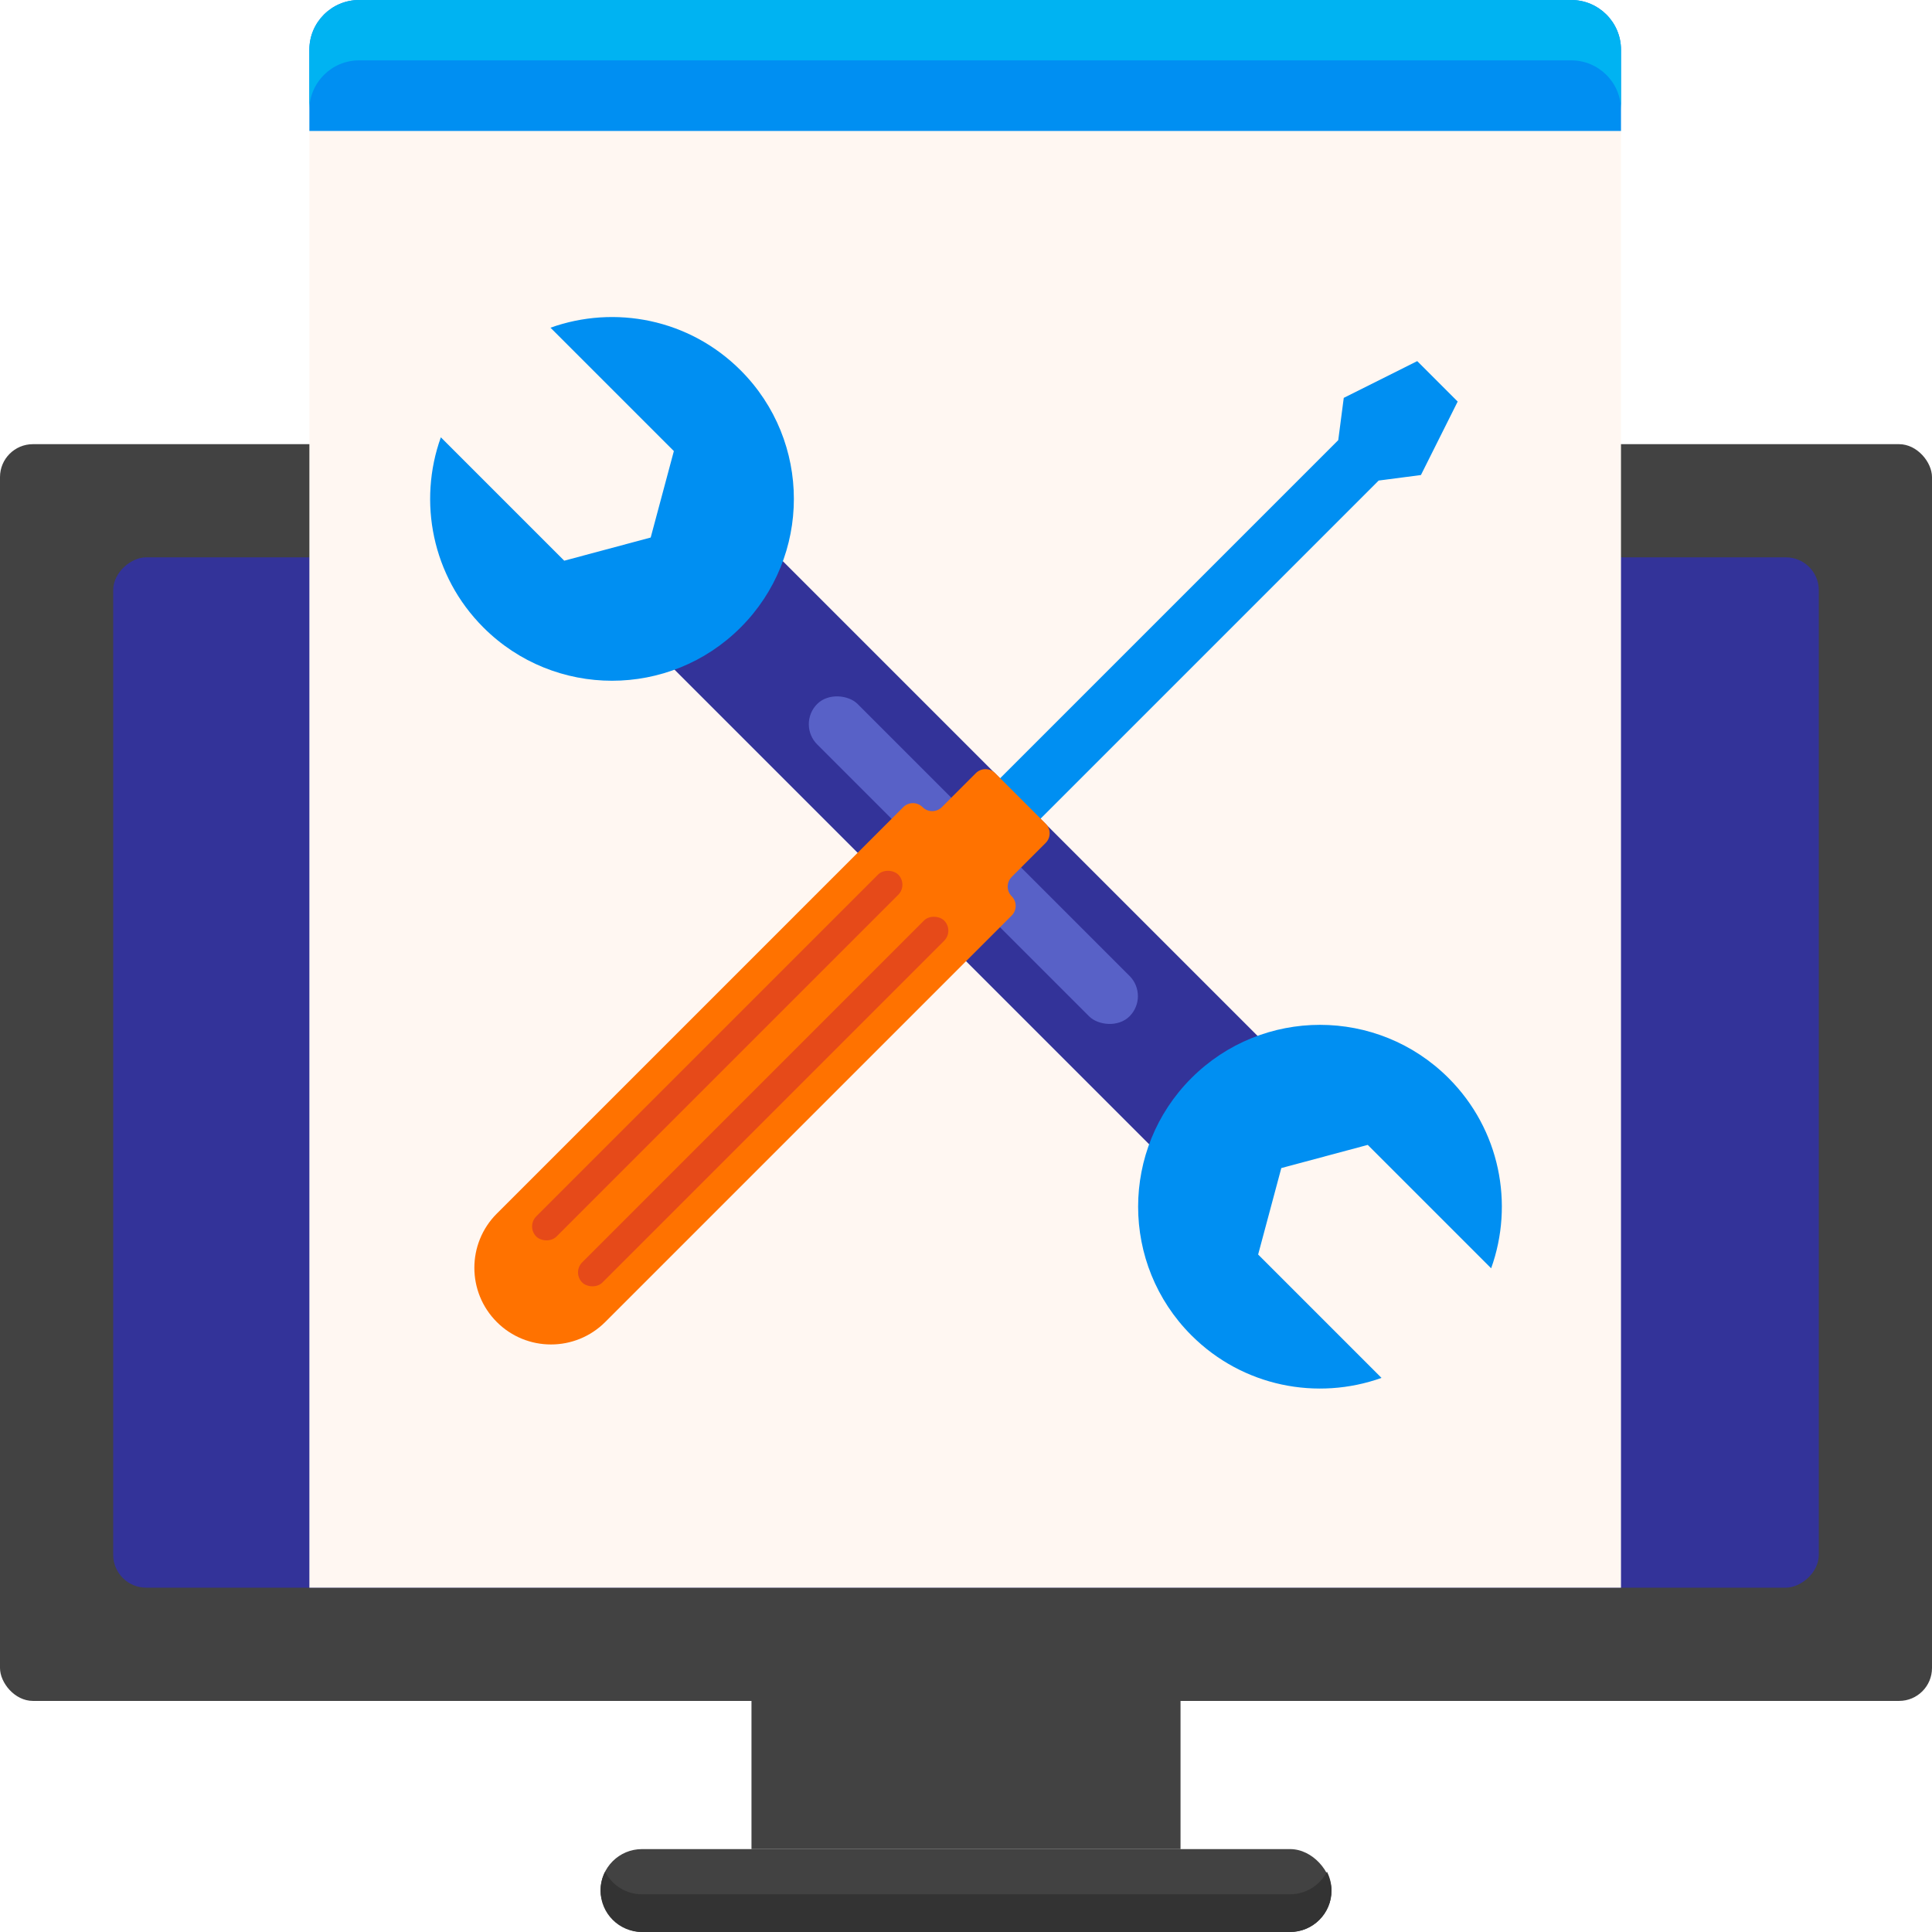
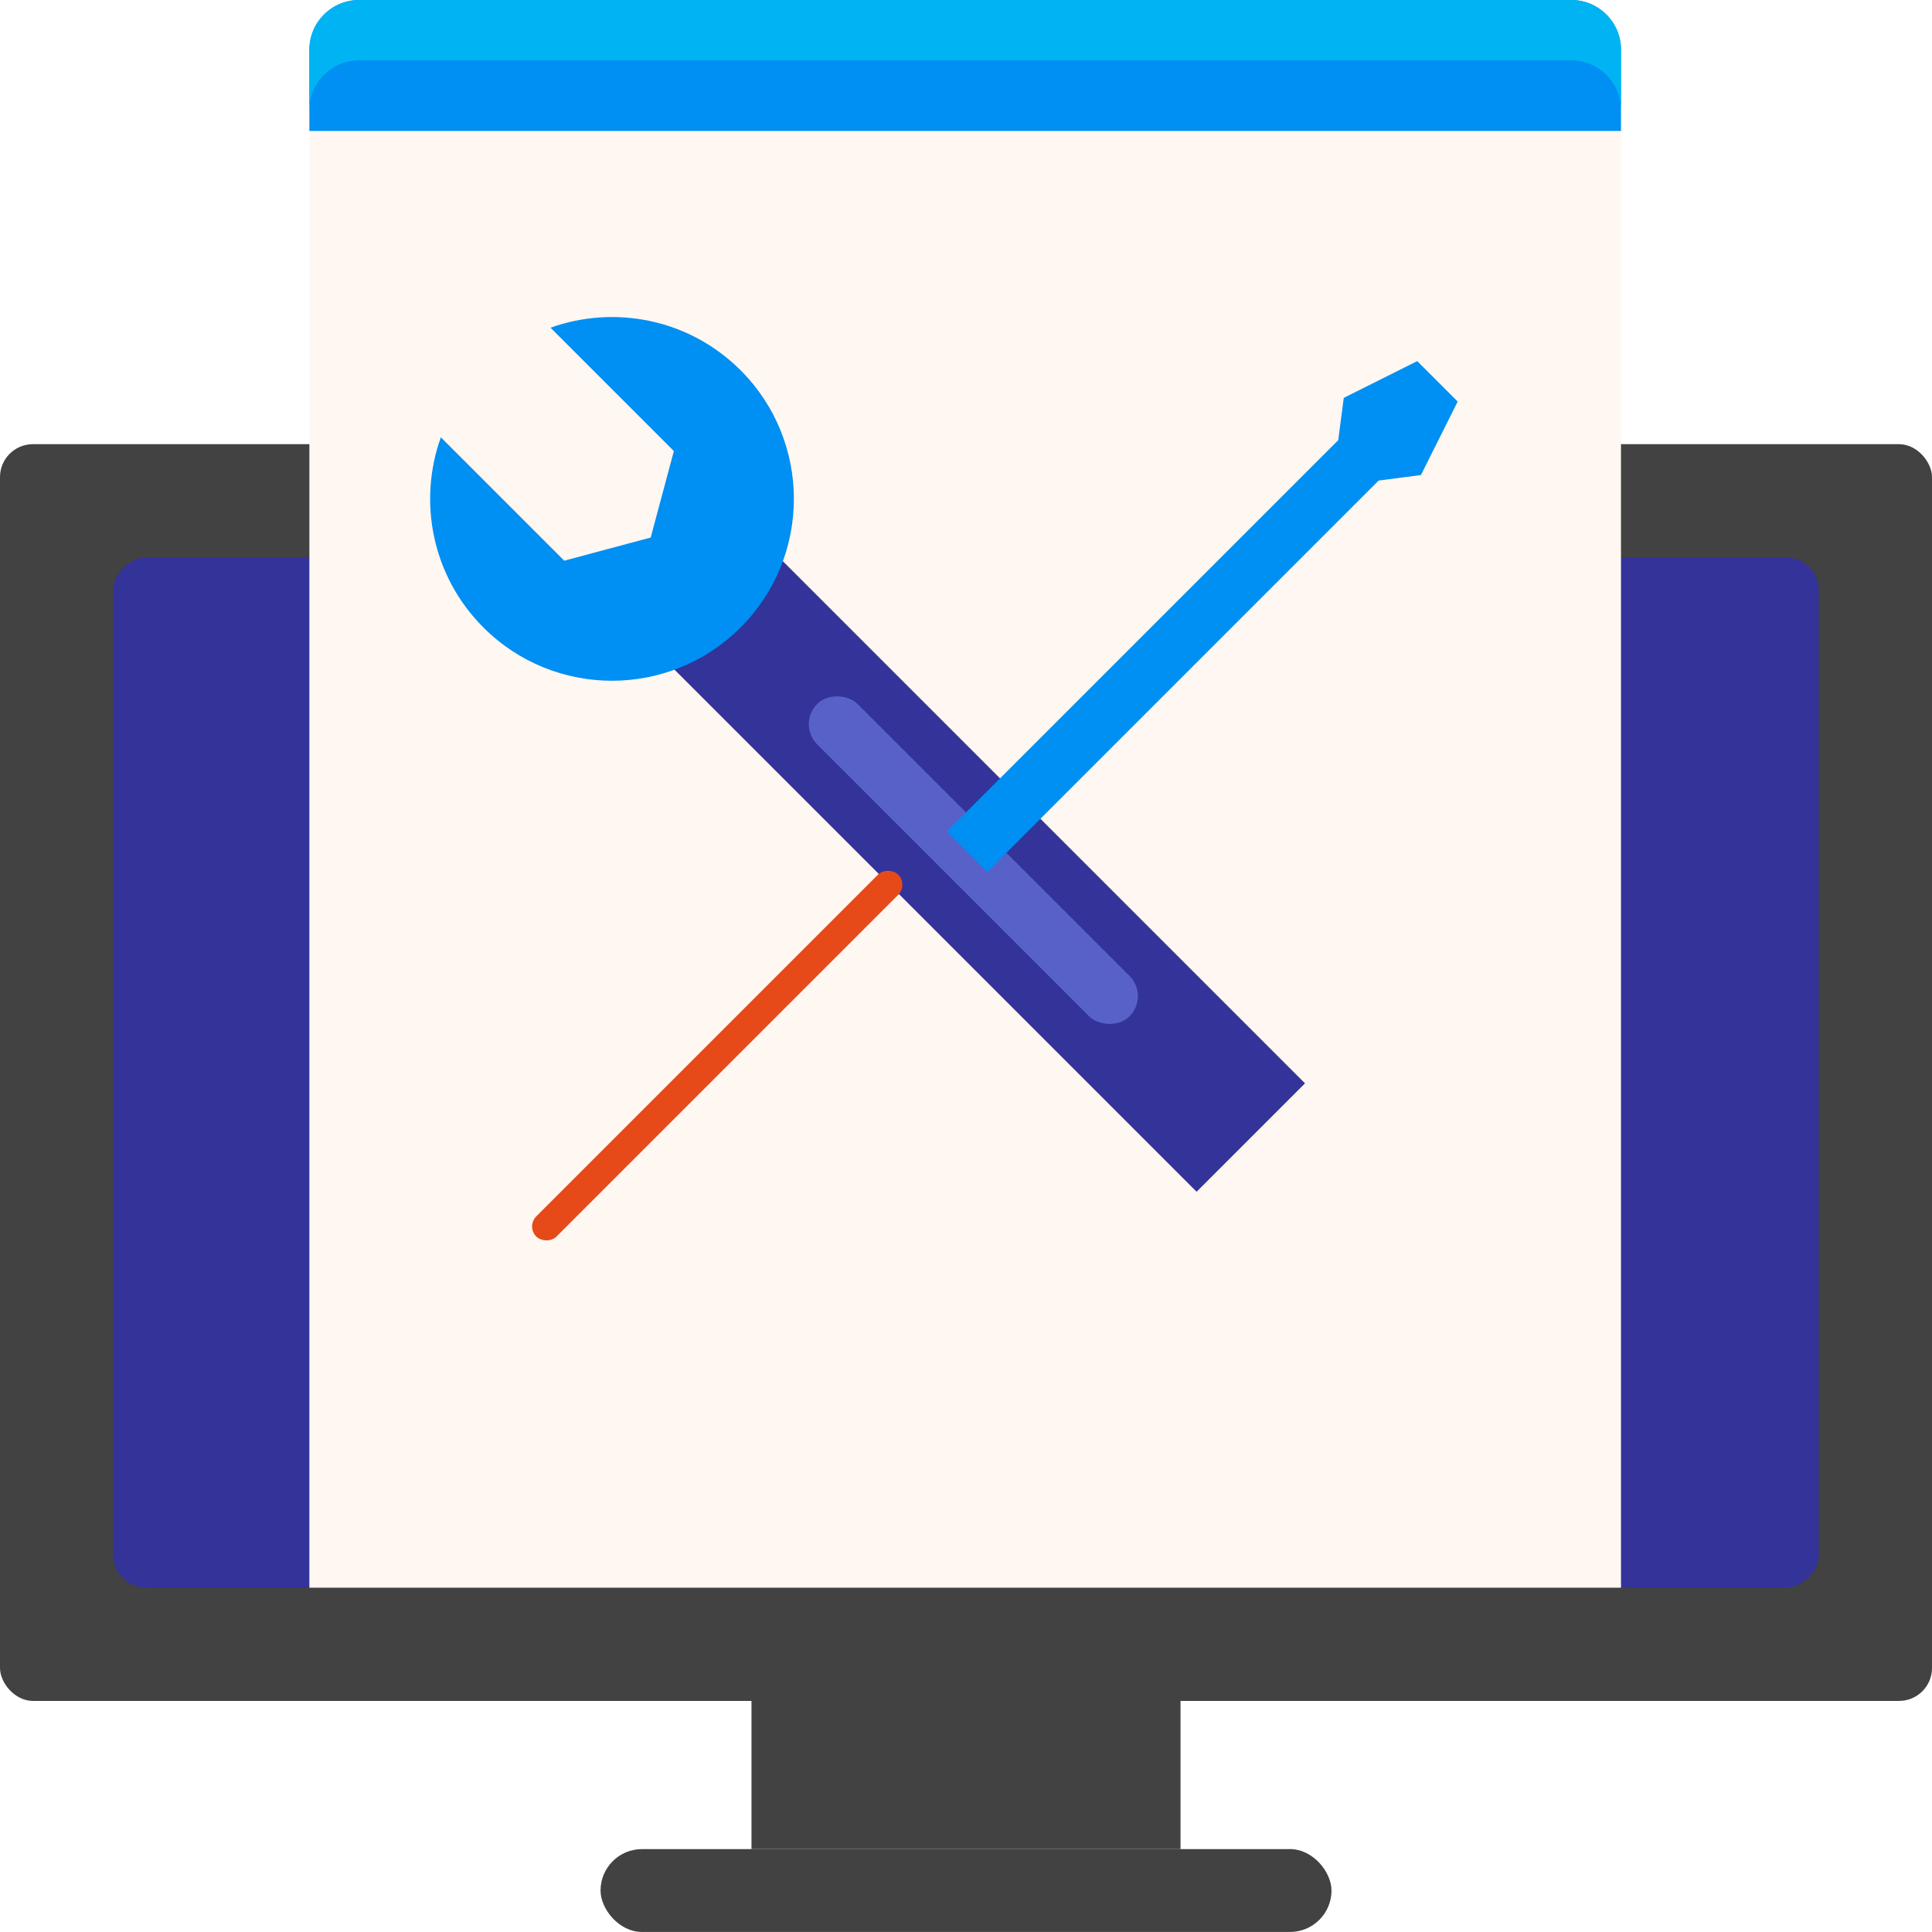
<svg xmlns="http://www.w3.org/2000/svg" id="Calque_2" viewBox="0 0 512 512">
  <defs>
    <style>
      .cls-1 {
        fill: #00b3f2;
      }

      .cls-2 {
        fill: #333;
      }

      .cls-3 {
        fill: #339;
      }

      .cls-4 {
        fill: #5861c7;
      }

      .cls-5 {
        fill: #fff7f2;
      }

      .cls-6 {
        fill: #ff7200;
      }

      .cls-7 {
        fill: #424242;
      }

      .cls-8 {
        fill: #008ff2;
      }

      .cls-9 {
        fill: #e64a19;
      }
    </style>
  </defs>
  <g id="Layer_1">
    <g>
      <rect class="cls-7" x="0" y="117.71" width="512" height="333.05" rx="8.72" ry="8.72" />
      <rect class="cls-3" x="119.48" y="58.23" width="273.05" height="452" rx="8.72" ry="8.72" transform="translate(540.23 28.22) rotate(90)" />
      <rect class="cls-7" x="199.15" y="450.75" width="113.7" height="39.28" />
      <rect class="cls-7" x="159.15" y="490.03" width="193.71" height="21.96" rx="10.98" ry="10.98" />
-       <path class="cls-2" d="M341.88,502h-171.75c-4.26,0-7.95-2.43-9.77-5.98-.77,1.5-1.21,3.2-1.21,5h0c0,6.07,4.92,10.98,10.98,10.98h171.75c6.07,0,10.98-4.92,10.98-10.98h0c0-1.8-.44-3.5-1.21-5-1.82,3.55-5.51,5.98-9.77,5.98Z" />
-       <path class="cls-5" d="M95.16,0h321.24c7.27,0,13.18,5.9,13.18,13.18v407.58H81.99V13.18c0-7.27,5.9-13.18,13.18-13.18Z" />
+       <path class="cls-5" d="M95.16,0h321.24c7.27,0,13.18,5.9,13.18,13.18v407.58H81.99V13.18Z" />
      <path class="cls-8" d="M95.16,0h321.24c7.27,0,13.18,5.9,13.18,13.18v21.52H81.99V13.18c0-7.27,5.9-13.18,13.18-13.18Z" />
      <path class="cls-1" d="M416.4,0H95.16c-7.28,0-13.18,5.9-13.18,13.18v16c0-7.28,5.9-13.18,13.18-13.18h321.24c7.28,0,13.18,5.9,13.18,13.18V13.18c0-7.28-5.9-13.18-13.18-13.18Z" />
      <rect class="cls-3" x="237.64" y="123.97" width="40.63" height="207.95" transform="translate(-85.63 249.16) rotate(-45)" />
      <rect class="cls-4" x="250.37" y="169.42" width="15.15" height="117.06" rx="7.57" ry="7.57" transform="translate(-85.63 249.16) rotate(-45)" />
      <path class="cls-8" d="M145.88,86.84l32.7,32.7-6.14,22.91-22.91,6.14-32.7-32.7c-6.11,17.01-2.35,36.77,11.28,50.4,18.82,18.82,49.34,18.82,68.16,0,18.82-18.82,18.82-49.34,0-68.16-13.63-13.63-33.38-17.38-50.4-11.28Z" />
-       <path class="cls-8" d="M366.12,365.16l-32.7-32.7,6.14-22.91,22.91-6.14,32.7,32.7c6.11-17.01,2.35-36.77-11.28-50.4-18.82-18.82-49.34-18.82-68.16,0-18.82,18.82-18.82,49.34,0,68.16,13.63,13.63,33.38,17.38,50.4,11.28Z" />
      <polygon class="cls-8" points="386.3 106.42 375.58 95.7 356.11 105.44 354.65 116.64 354.65 116.64 250.94 220.35 261.65 231.06 365.36 127.35 376.56 125.89 386.3 106.42" />
-       <path class="cls-6" d="M268.1,232.4l9.01-9.01c1.41-1.41,1.41-3.7,0-5.11l-13.39-13.39c-1.41-1.41-3.7-1.41-5.11,0l-9.01,9.01c-1.41,1.41-3.7,1.41-5.11,0h0c-1.41-1.41-3.7-1.41-5.11,0l-107.72,107.72c-7.93,7.93-7.93,20.79,0,28.73h0c7.93,7.93,20.79,7.93,28.73,0l107.72-107.72c1.41-1.41,1.41-3.7,0-5.11h0c-1.41-1.41-1.41-3.7,0-5.11Z" />
      <rect class="cls-9" x="122.26" y="275.96" width="135.65" height="7.57" rx="3.79" ry="3.79" transform="translate(-142.14 216.34) rotate(-45)" />
-       <rect class="cls-9" x="134.43" y="288.13" width="135.65" height="7.57" rx="3.79" ry="3.79" transform="translate(-147.18 228.52) rotate(-45)" />
    </g>
  </g>
</svg>